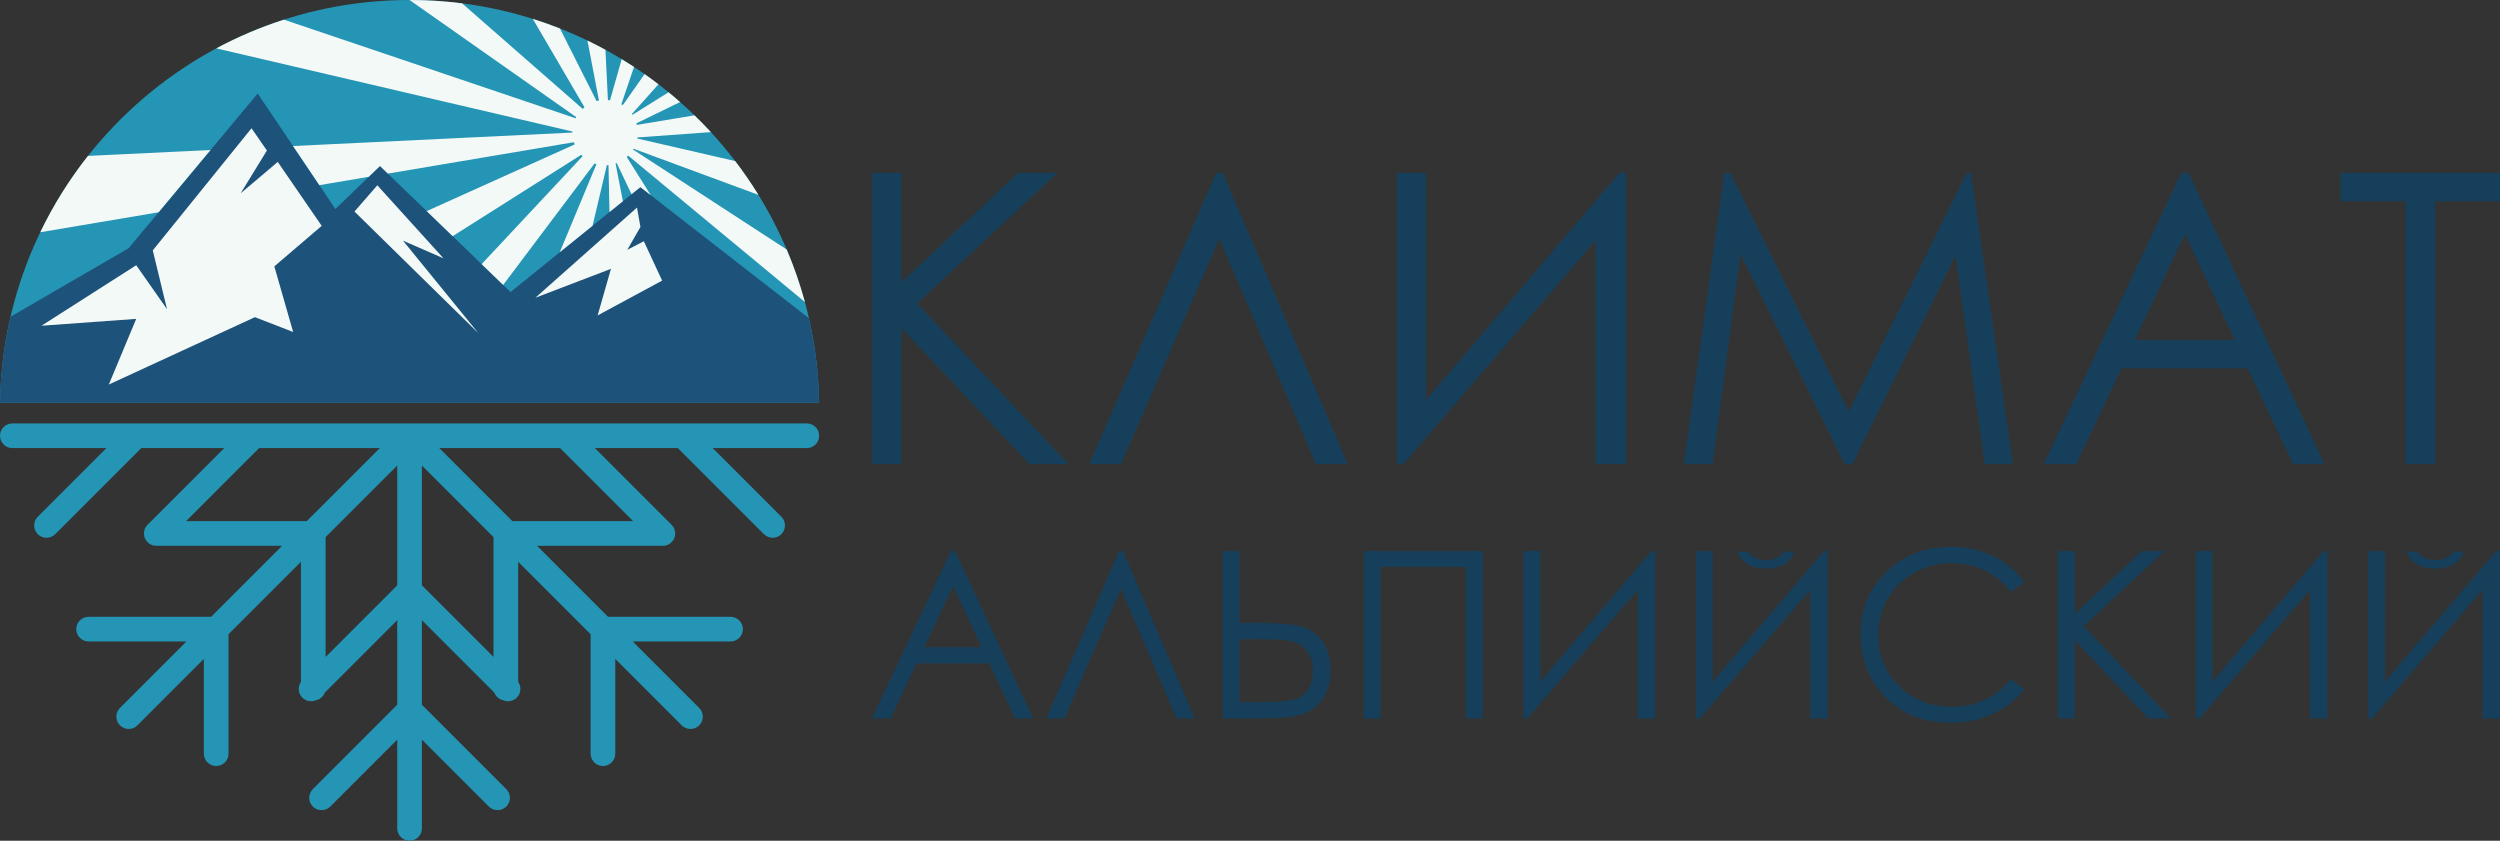
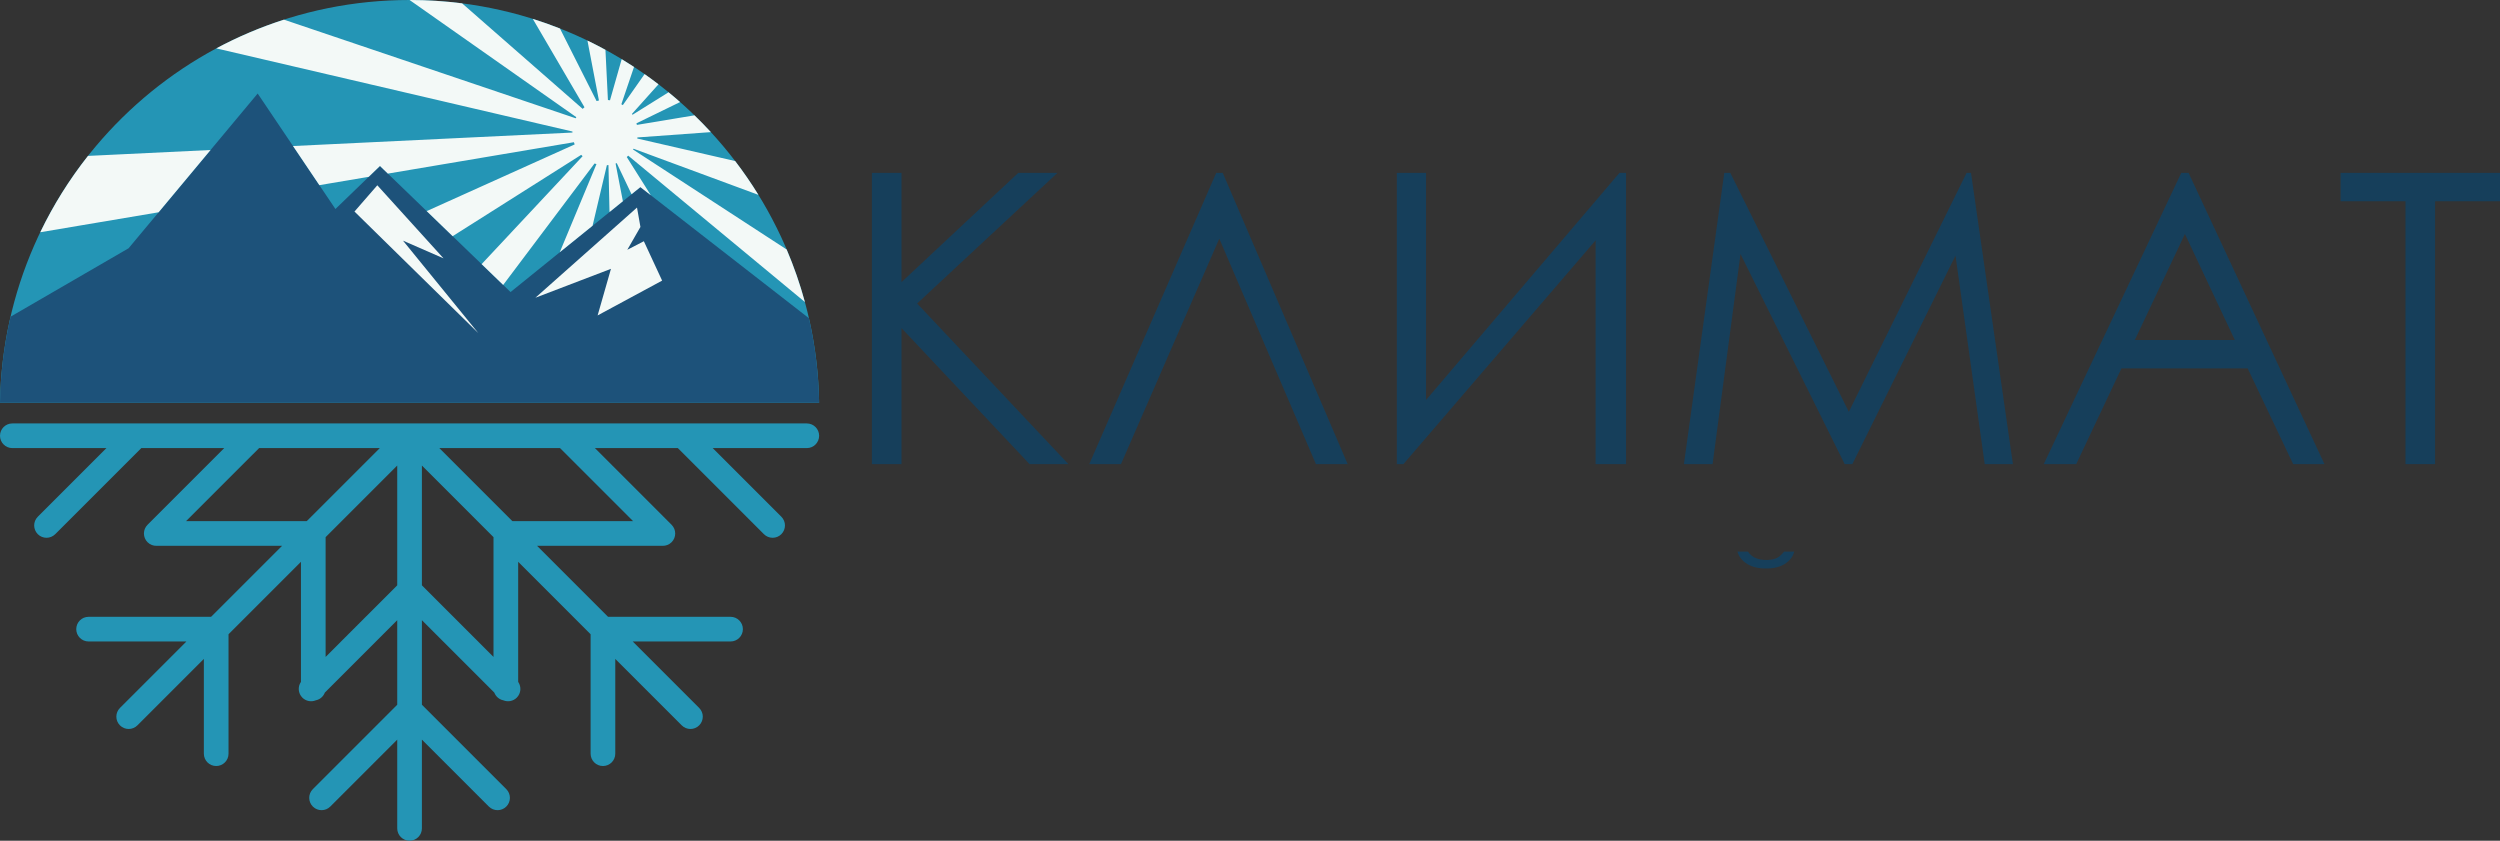
<svg xmlns="http://www.w3.org/2000/svg" viewBox="0 0 226 76" fill="none">
  <rect x="0" y="0" width="226" height="76" fill="#333333" stroke="none" />
  <path fill-rule="evenodd" clip-rule="evenodd" d="M37.025 0C57.265 0 73.711 16.239 74.05 36.4H0C0.339 16.239 16.784 0 37.025 0Z" fill="#2495B5" />
  <path fill-rule="evenodd" clip-rule="evenodd" d="M0.956 28.628L11.625 22.443L23.294 8.454L30.322 18.894L34.348 15.005L46.153 26.401L57.889 16.916L73.126 28.766C73.687 31.226 74.006 33.78 74.05 36.4H0C0.045 33.731 0.375 31.131 0.956 28.628L0.956 28.628Z" fill="#1D527A" />
-   <path fill-rule="evenodd" clip-rule="evenodd" d="M3.748 29.446L12.313 23.977L15.099 27.95L13.81 22.636L22.736 11.594L24.129 13.606L21.755 17.476L25.109 14.638L29.082 20.417L24.8 24.08L26.502 30.014L23.045 28.672L9.837 34.761L12.313 28.827L3.748 29.446Z" fill="#F3F9F7" />
  <path fill-rule="evenodd" clip-rule="evenodd" d="M32.045 19.124L34.109 16.75L40.094 23.355L36.431 21.755L43.241 30.114L32.045 19.124Z" fill="#F3F9F7" />
  <path fill-rule="evenodd" clip-rule="evenodd" d="M48.401 26.915L57.585 18.763L57.895 20.517L56.708 22.581L58.204 21.807L59.856 25.367L54.025 28.515L55.231 24.302L48.401 26.915Z" fill="#F3F9F7" />
  <path fill-rule="evenodd" clip-rule="evenodd" d="M7.955 14.094L19.034 13.56L14.338 19.19L3.641 20.995C4.827 18.531 6.276 16.219 7.954 14.094H7.955ZM26.489 13.201L51.75 11.983C51.75 11.952 51.75 11.921 51.751 11.891L19.554 4.373C21.495 3.332 23.54 2.462 25.668 1.777L52.047 10.693C52.064 10.659 52.081 10.625 52.098 10.592L37.025 0C38.633 0 40.218 0.103 41.772 0.302L52.672 9.841C52.725 9.791 52.78 9.742 52.837 9.696L48.165 1.707C48.996 1.969 49.815 2.259 50.62 2.577L53.93 9.135C54 9.116 54.072 9.099 54.144 9.085L53.105 3.666C53.655 3.932 54.198 4.211 54.732 4.503L54.956 9.043C55.019 9.048 55.082 9.056 55.144 9.065L56.201 5.347C56.577 5.576 56.949 5.811 57.316 6.052L56.171 9.423C56.216 9.448 56.26 9.475 56.303 9.503L58.271 6.698C58.697 6.997 59.114 7.305 59.526 7.621L57.127 10.3C57.145 10.324 57.162 10.35 57.178 10.375L60.438 8.341C60.791 8.629 61.137 8.925 61.479 9.226L57.535 11.147C57.549 11.194 57.562 11.242 57.573 11.291L62.779 10.426C63.287 10.918 63.782 11.423 64.261 11.944L57.623 12.424C57.618 12.457 57.613 12.49 57.607 12.522L66.46 14.56C67.21 15.542 67.911 16.562 68.562 17.617L57.27 13.444C57.256 13.469 57.242 13.494 57.227 13.518L71.116 22.556C71.767 24.089 72.32 25.673 72.763 27.303L56.792 14.072C56.749 14.115 56.705 14.156 56.66 14.196L58.834 17.65L57.889 16.915L57.091 17.56L55.753 14.746C55.718 14.759 55.684 14.772 55.649 14.784L56.309 18.192L55.099 19.17L55.005 14.923C54.958 14.928 54.91 14.932 54.861 14.934L53.568 20.407L50.601 22.805L53.92 14.833C53.862 14.818 53.804 14.8 53.747 14.78L45.487 25.758L43.539 23.878L52.665 14.122C52.622 14.082 52.581 14.04 52.541 13.997L40.92 21.35L38.574 19.084L51.95 13.056C51.924 12.99 51.901 12.924 51.88 12.856L35.061 15.694L34.348 15.005L33.333 15.985L28.87 16.738L26.489 13.201V13.201Z" fill="#F3F9F7" />
  <path d="M1.115 40.508C0.499 40.508 0 40.008 0 39.393C0 38.777 0.499 38.278 1.115 38.278H37.025H72.935C73.551 38.278 74.05 38.777 74.05 39.393C74.05 40.008 73.551 40.508 72.935 40.508H64.43L70.634 46.712C71.07 47.147 71.07 47.853 70.634 48.289C70.199 48.724 69.493 48.724 69.058 48.289L61.277 40.508H53.78L60.712 47.44C61.148 47.875 61.148 48.581 60.712 49.016C60.486 49.243 60.186 49.351 59.889 49.342C59.876 49.342 59.864 49.343 59.851 49.343H48.551L54.968 55.759H66.042C66.658 55.759 67.157 56.259 67.157 56.874C67.157 57.49 66.658 57.989 66.042 57.989H57.198L63.205 63.997C63.641 64.432 63.641 65.138 63.205 65.573C62.77 66.009 62.064 66.009 61.629 65.573L55.621 59.566V68.133C55.621 68.749 55.122 69.248 54.506 69.248C53.891 69.248 53.391 68.749 53.391 68.133V57.336L46.843 50.787V61.641C47.147 62.075 47.104 62.678 46.717 63.066C46.39 63.393 45.912 63.474 45.51 63.311C45.129 63.236 44.819 62.967 44.685 62.611L38.14 56.066V63.707L45.769 71.337C46.205 71.772 46.205 72.478 45.769 72.913C45.334 73.348 44.628 73.348 44.193 72.913L38.14 66.86V74.885C38.14 75.5 37.641 76 37.025 76C36.409 76 35.91 75.5 35.91 74.885V66.86L29.857 72.913C29.422 73.348 28.716 73.348 28.281 72.913C27.845 72.478 27.845 71.772 28.281 71.337L35.91 63.707V56.066L29.365 62.611C29.231 62.967 28.921 63.236 28.54 63.311C28.138 63.474 27.66 63.393 27.333 63.066C26.946 62.678 26.903 62.075 27.207 61.641V50.787L20.659 57.336V68.133C20.659 68.749 20.16 69.248 19.544 69.248C18.928 69.248 18.429 68.749 18.429 68.133V59.566L12.421 65.573C11.986 66.009 11.28 66.009 10.845 65.573C10.409 65.138 10.409 64.432 10.845 63.997L16.852 57.989H8.008C7.392 57.989 6.893 57.49 6.893 56.874C6.893 56.259 7.392 55.759 8.008 55.759H19.082L25.499 49.343H14.2C14.187 49.343 14.174 49.342 14.161 49.342C13.864 49.351 13.564 49.243 13.338 49.016C12.903 48.581 12.903 47.875 13.338 47.44L20.27 40.508H12.774L4.993 48.289C4.557 48.724 3.851 48.724 3.416 48.289C2.981 47.853 2.981 47.147 3.416 46.712L9.62 40.508H1.115H1.115ZM57.232 47.113L50.627 40.508H39.716L46.322 47.113H57.232ZM44.613 59.387V48.558L38.14 42.084V52.913L44.613 59.387ZM35.91 42.084L29.436 48.558V59.387L35.91 52.913V42.084ZM27.728 47.113L34.333 40.508H23.423L16.817 47.113H27.728Z" fill="#2495B5" />
-   <path d="M86.343 49.814L93.404 64.947H91.778L89.414 59.973H82.855L80.505 64.947H78.819L85.964 49.814H86.344H86.343ZM86.154 52.989L83.551 58.498H88.746L86.154 52.989ZM108.004 64.947H106.356L101.333 53.232L96.225 64.947H94.577L101.175 49.814H101.512L108.004 64.947H108.004ZM110.536 49.814H112.054V56.306H113.146C115.128 56.306 116.55 56.4 117.415 56.593C118.279 56.787 118.974 57.226 119.501 57.914C120.032 58.606 120.295 59.495 120.295 60.584C120.295 61.656 120.039 62.541 119.522 63.244C119.009 63.946 118.352 64.406 117.559 64.624C116.761 64.838 115.426 64.947 113.554 64.947H110.536V49.814V49.814ZM112.054 63.472H113.67C115.374 63.472 116.484 63.391 117 63.23C117.516 63.068 117.931 62.769 118.237 62.33C118.542 61.895 118.693 61.333 118.693 60.647C118.693 59.892 118.5 59.281 118.117 58.807C117.731 58.336 117.243 58.048 116.649 57.939C116.055 57.834 114.948 57.781 113.329 57.781H112.054V63.472ZM123.288 49.814H134.037V64.947H132.52V51.247H124.806V64.947H123.288V49.814ZM149.638 64.947H148.057V53.32L138.07 64.947H137.729V49.814H139.247V61.614L149.297 49.814H149.638V64.947ZM165.228 64.947H163.647V53.32L153.66 64.947H153.319V49.814H154.837V61.614L164.887 49.814H165.228V64.947ZM182.988 52.606L181.794 53.523C181.137 52.666 180.347 52.016 179.423 51.573C178.503 51.131 177.491 50.91 176.384 50.91C175.18 50.91 174.062 51.201 173.033 51.781C172.004 52.36 171.21 53.14 170.644 54.117C170.079 55.093 169.794 56.197 169.794 57.416C169.794 59.263 170.426 60.806 171.691 62.039C172.956 63.275 174.551 63.893 176.479 63.893C178.597 63.893 180.368 63.064 181.794 61.406L182.988 62.313C182.233 63.272 181.292 64.016 180.164 64.54C179.037 65.063 177.776 65.327 176.384 65.327C173.736 65.327 171.645 64.445 170.118 62.682C168.836 61.196 168.193 59.397 168.193 57.293C168.193 55.08 168.969 53.214 170.521 51.704C172.077 50.19 174.024 49.435 176.363 49.435C177.775 49.435 179.05 49.712 180.189 50.267C181.327 50.826 182.261 51.605 182.988 52.606L182.988 52.606ZM186.024 49.814H187.562V55.491L193.629 49.814H195.666L188.374 56.6L196.236 64.947H194.216L187.562 57.879V64.947H186.024V49.814ZM210.407 64.947H208.826V53.319L198.839 64.947H198.498V49.814H200.015V61.613L210.066 49.814H210.407V64.947ZM225.997 64.947H224.416V53.319L214.429 64.947H214.088V49.814H215.605V61.613L225.656 49.814H225.997V64.947Z" fill="#163F5B" />
  <path d="M78.819 15.626H81.496V25.504L92.052 15.626H95.597L82.908 27.435L96.587 41.958H93.073L81.496 29.66V41.958H78.819V15.626H78.819ZM121.83 41.958H118.963L110.223 21.574L101.336 41.958H98.47L109.948 15.626H110.535L121.831 41.958H121.83ZM146.994 41.958H144.244V21.727L126.867 41.958H126.274V15.626H128.914V36.158L146.401 15.626H146.994V41.958ZM152.226 41.958L155.875 15.626H156.419L167.134 37.227L177.781 15.626H178.178L181.968 41.958H179.419L176.778 23.108L167.451 41.958H166.76L157.342 22.961L154.817 41.958H152.226H152.226ZM197.847 15.626L210.133 41.958H207.303L203.189 33.303H191.778L187.688 41.958H184.755L197.187 15.626H197.847H197.847ZM197.517 21.152L192.988 30.736H202.028L197.517 21.152ZM211.587 18.194V15.626H226V18.194H220.132V41.958H217.455V18.194H211.587Z" fill="#163F5B" />
  <path d="M157.063 49.864H158.013C158.179 50.116 158.399 50.304 158.676 50.43C158.95 50.556 159.282 50.621 159.662 50.621C160.051 50.621 160.365 50.564 160.602 50.453C160.84 50.341 161.065 50.146 161.277 49.864H162.197C162.091 50.299 161.819 50.663 161.384 50.955C160.946 51.247 160.37 51.392 159.655 51.392C158.945 51.392 158.366 51.249 157.919 50.962C157.469 50.675 157.184 50.309 157.063 49.864H157.063Z" fill="#163F5B" />
-   <path d="M217.578 49.864H218.528C218.693 50.116 218.914 50.304 219.19 50.43C219.465 50.556 219.796 50.621 220.177 50.621C220.565 50.621 220.879 50.564 221.117 50.453C221.354 50.341 221.579 50.146 221.792 49.864H222.712C222.606 50.299 222.333 50.663 221.898 50.955C221.461 51.247 220.884 51.392 220.17 51.392C219.46 51.392 218.881 51.249 218.433 50.962C217.983 50.675 217.699 50.309 217.578 49.864H217.578Z" fill="#163F5B" />
</svg>